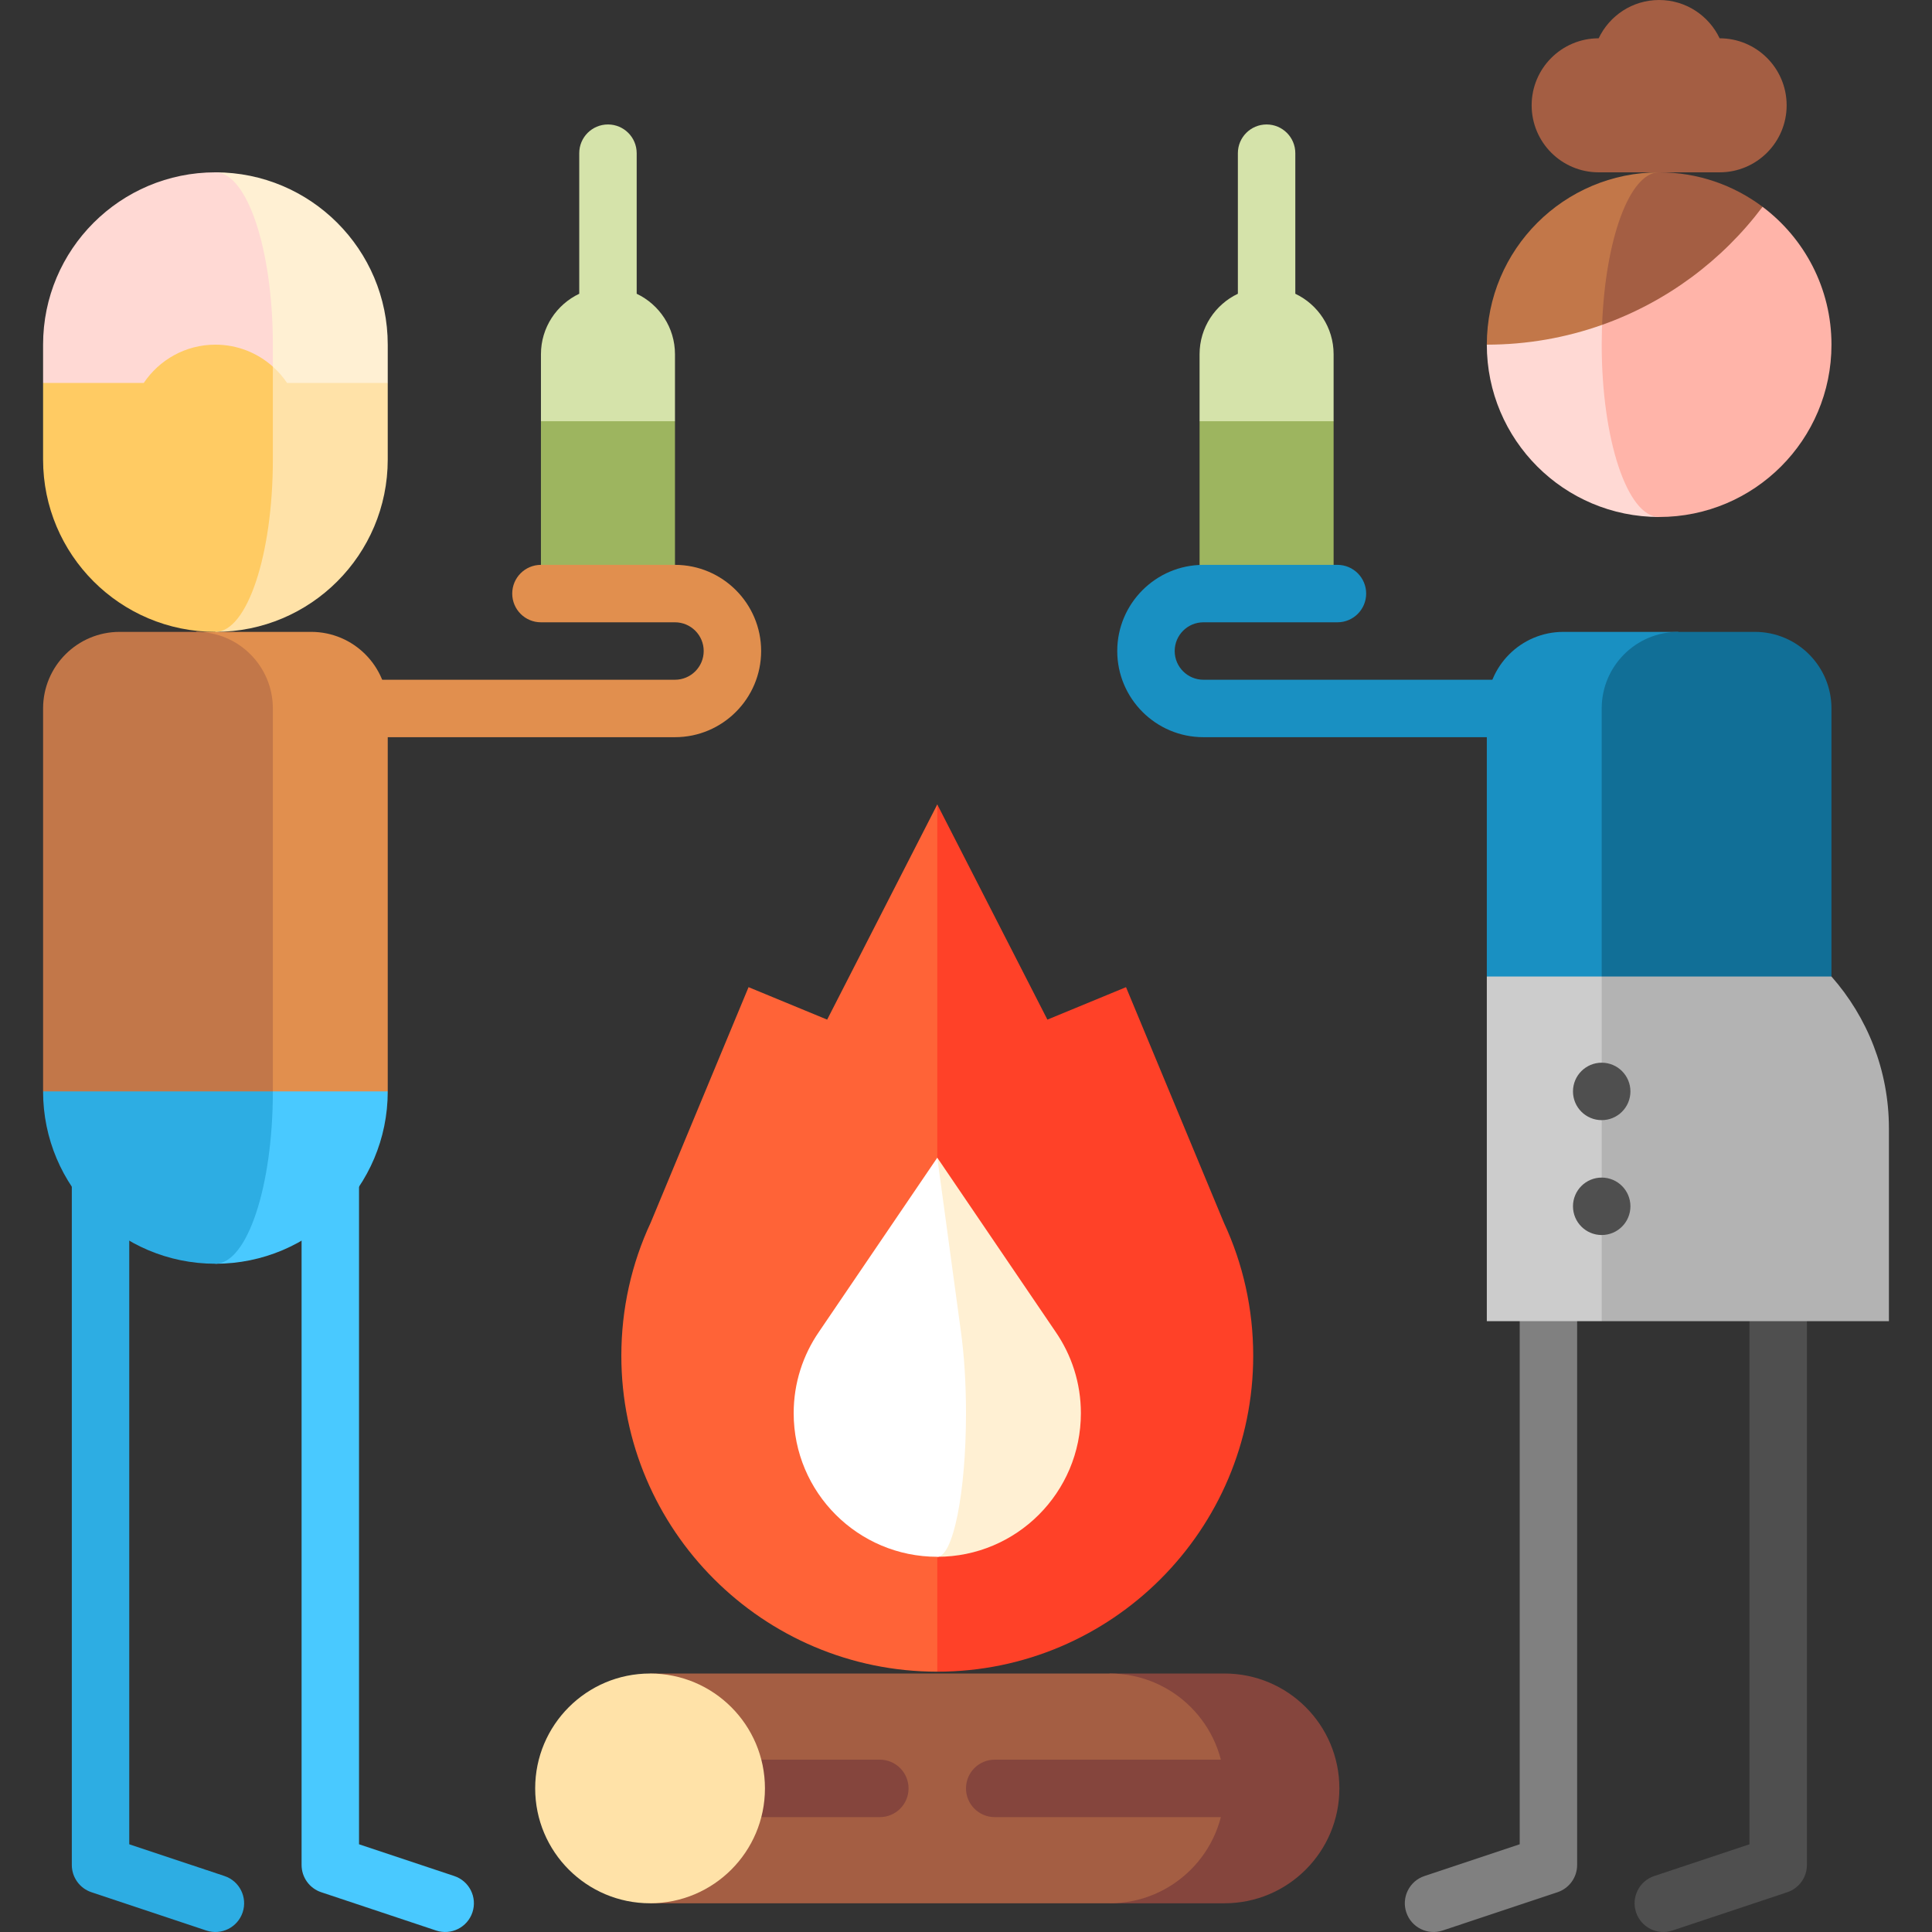
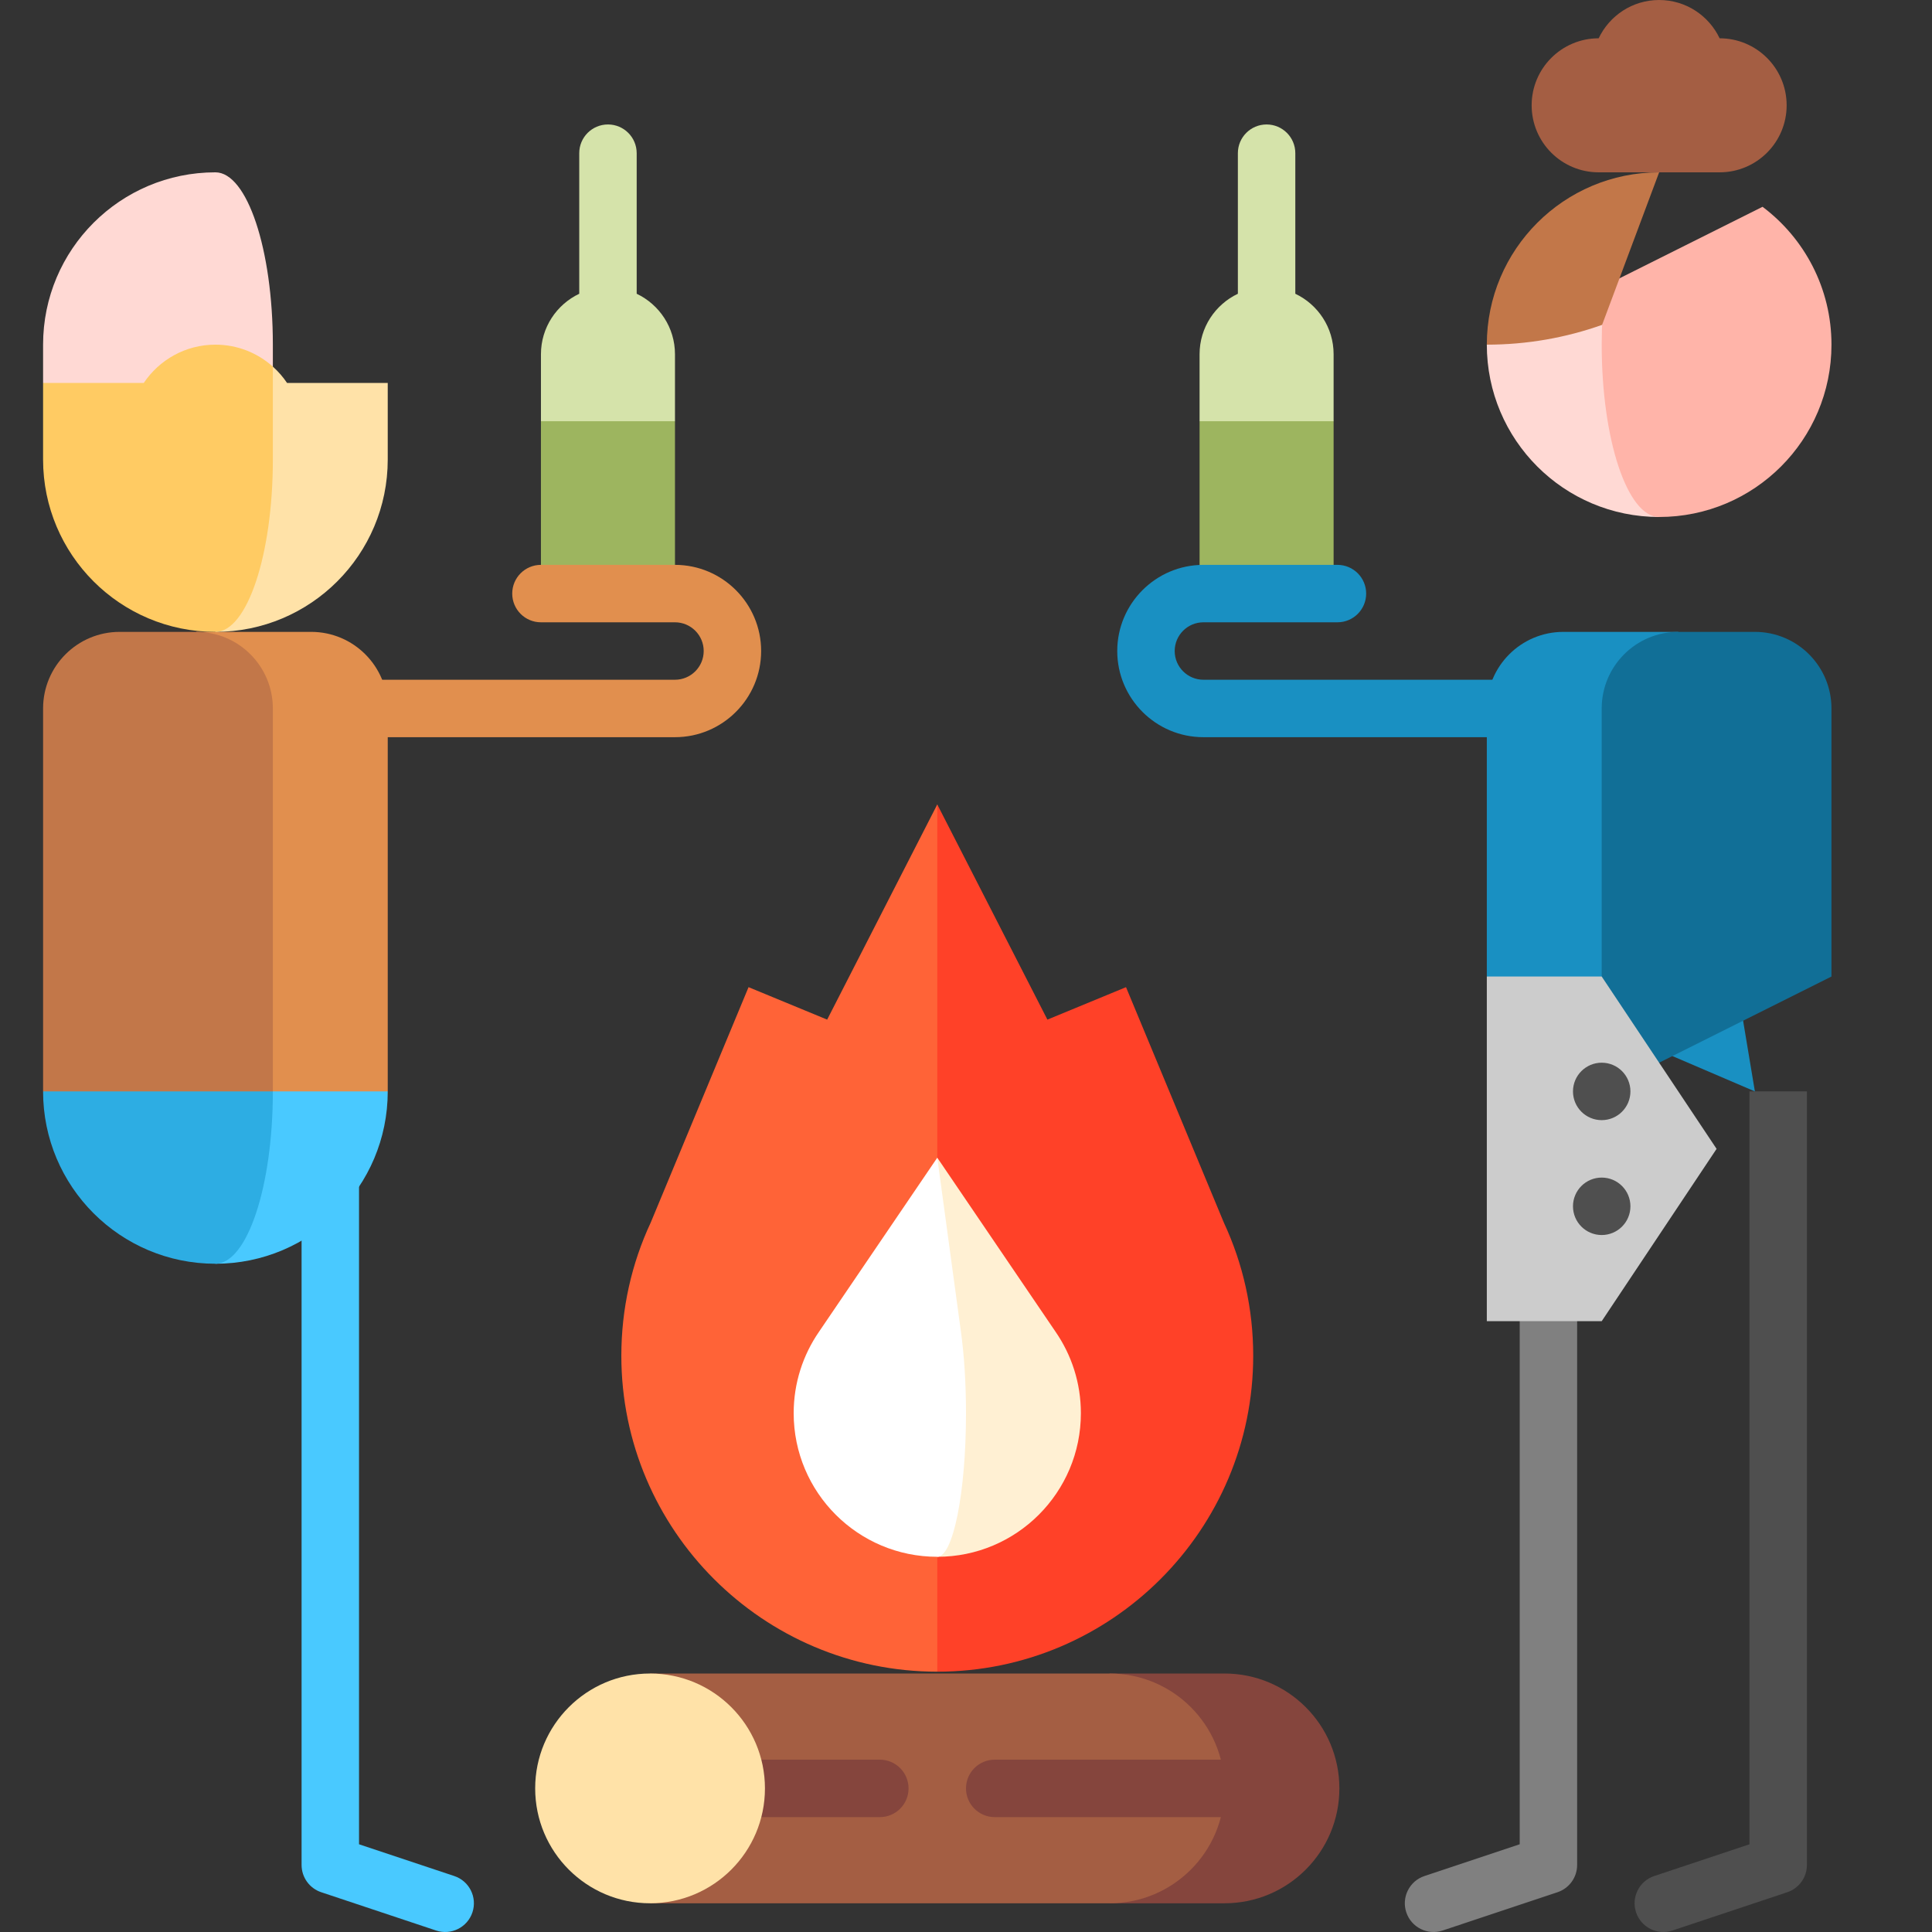
<svg xmlns="http://www.w3.org/2000/svg" version="1.1" id="Capa_1" x="0px" y="0px" viewBox="0 0 512 512" style="enable-background:new 0 0 512 512;" xml:space="preserve">
  <rect x="0" y="0" width="512" height="512" fill="#333333" stroke="none" />
  <path style="fill:#4F4F4F;" d="M463.629,289.237v199.515l-25.24,8.413c-3.988,1.329-6.143,5.64-4.815,9.628 c1.329,3.988,5.642,6.144,9.628,4.815l30.444-10.149c3.108-1.036,5.204-3.945,5.204-7.221V289.237H463.629z" />
  <path style="fill:#808080;" d="M402.737,289.237v199.515l-25.24,8.413c-3.988,1.329-6.143,5.64-4.815,9.628 c1.329,3.988,5.642,6.144,9.628,4.815l30.444-10.149c3.108-1.036,5.204-3.945,5.204-7.221V289.237H402.737z" />
-   <path style="fill:#2DADE3;" d="M34.252,289.237v199.515l25.24,8.413c3.988,1.329,6.143,5.64,4.815,9.628 c-1.329,3.988-5.642,6.144-9.628,4.815l-30.444-10.149c-3.108-1.036-5.204-3.945-5.204-7.221V289.237H34.252z" />
  <path style="fill:#49C9FF;" d="M95.144,289.237v199.515l25.24,8.413c3.988,1.329,6.143,5.64,4.815,9.628 c-1.329,3.988-5.642,6.144-9.628,4.815l-30.444-10.149c-3.108-1.036-5.204-3.945-5.204-7.221V289.237H95.144z" />
  <polygon style="fill:#9DB55F;" points="317.901,111.634 317.901,157.304 353.421,157.304 353.421,111.634 335.661,95.848 " />
  <path style="fill:#D5E3AA;" d="M343.272,77.847V40.595c0-4.205-3.408-7.611-7.612-7.611s-7.611,3.407-7.611,7.611v37.253 c-5.995,2.853-10.149,8.947-10.149,16.028v17.759h35.52V93.875C353.421,86.794,349.267,80.699,343.272,77.847z" />
  <path style="fill:#1990C2;" d="M318.916,180.139c-4.197,0-7.611-3.414-7.611-7.612c0-4.197,3.414-7.611,7.611-7.611h35.52 c4.204,0,7.612-3.407,7.612-7.611c0-4.205-3.408-7.611-7.612-7.611h-35.52c-12.591,0-22.834,10.244-22.834,22.834 c0,12.59,10.243,22.835,22.834,22.835h121.79v-15.223H318.916z" />
  <polygon style="fill:#9DB55F;" points="178.876,111.634 178.876,157.304 143.356,157.304 143.356,111.634 161.116,95.848 " />
  <path style="fill:#D5E3AA;" d="M168.728,77.847V40.595c0-4.205-3.408-7.611-7.611-7.611c-4.204,0-7.611,3.407-7.611,7.611v37.253 c-5.995,2.853-10.149,8.947-10.149,16.028v17.759h35.52V93.875C178.876,86.794,174.722,80.7,168.728,77.847z" />
  <path style="fill:#E18F4E;" d="M57.086,180.139h121.79c4.197,0,7.611-3.414,7.611-7.612c0-4.197-3.414-7.611-7.611-7.611h-35.52 c-4.204,0-7.611-3.407-7.611-7.611c0-4.205,3.408-7.611,7.611-7.611h35.52c12.591,0,22.834,10.244,22.834,22.834 c0,12.59-10.243,22.835-22.834,22.835H57.086V180.139z" />
  <path style="fill:#FFD9D4;" d="M425.389,75.655l14.302,61.352c-25.222,0-45.669-20.447-45.669-45.669L425.389,75.655z" />
  <path style="fill:#FFB4A9;" d="M424.468,91.338c0-5.51,0.326-10.792,0.921-15.683l41.706-20.851 c11.089,8.333,18.265,21.595,18.265,36.534c0,25.222-20.447,45.669-45.669,45.669C431.284,137.007,424.468,116.56,424.468,91.338z" />
  <path style="fill:#C27749;" d="M439.691,45.669l-15.12,40.424c-9.552,3.391-19.833,5.245-30.548,5.245 C394.022,66.115,414.468,45.669,439.691,45.669z" />
  <g>
-     <path style="fill:#A45E43;" d="M439.691,45.669c10.283,0,19.771,3.4,27.404,9.136c-10.689,14.228-25.439,25.226-42.524,31.289 C425.438,63.343,431.875,45.669,439.691,45.669z" />
    <path style="fill:#A45E43;" d="M455.719,10.149C452.866,4.154,446.771,0,439.691,0c-7.081,0-13.175,4.154-16.028,10.149 c-9.809,0-17.76,7.951-17.76,17.76s7.951,17.76,17.76,17.76h32.056c9.809,0,17.76-7.951,17.76-17.76S465.527,10.149,455.719,10.149 z" />
  </g>
  <path style="fill:#1990C2;" d="M414.319,167.453h30.446l20.297,121.784l-71.041-30.446V187.75 C394.022,176.54,403.109,167.453,414.319,167.453z" />
  <path style="fill:#116F97;" d="M444.765,167.453h20.297c11.21,0,20.297,9.087,20.297,20.297v71.041l-60.892,30.446V187.75 C424.468,176.54,433.555,167.453,444.765,167.453z" />
  <polygon style="fill:#CCCCCC;" points="394.022,258.791 424.468,258.791 454.914,304.46 424.468,350.129 394.022,350.129 " />
-   <path style="fill:#B3B3B3;" d="M424.468,258.791h60.892c9.468,10.732,15.223,24.818,15.223,40.255v51.083h-76.115V258.791z" />
  <g>
    <circle style="fill:#4F4F4F;" cx="424.468" cy="319.683" r="7.611" />
    <circle style="fill:#4F4F4F;" cx="424.468" cy="289.237" r="7.611" />
  </g>
  <path style="fill:#FF6337;" d="M248.389,443.012c-46.167,0-83.727-37.56-83.727-83.726c0-12.399,2.693-24.379,7.785-35.29 l25.927-62.387l20.833,8.601l29.182-57.024l27.908,146.1L248.389,443.012L248.389,443.012z" />
  <path style="fill:#FF4128;" d="M248.389,443.012V213.186l29.182,57.024l20.833-8.601l25.949,62.441 c5.075,10.897,7.761,22.858,7.761,35.236C332.115,405.453,294.556,443.012,248.389,443.012L248.389,443.012z" />
  <path style="fill:#FFF0D3;" d="M279.746,352.948l-31.357-46.147v105.766c21.019,0,38.057-17.039,38.057-38.057 C286.446,366.503,283.969,359.078,279.746,352.948z" />
  <path style="fill:#FFFFFF;" d="M256,374.509c0-8.006-0.495-15.431-1.34-21.561l-6.272-46.147l-31.356,46.147 c-4.223,6.13-6.7,13.555-6.7,21.561c0,21.019,17.039,38.057,38.057,38.057C252.592,412.566,256,395.528,256,374.509z" />
  <path style="fill:#85453D;" d="M324.503,443.497h-30.446v60.892h30.446c16.813,0,30.446-13.633,30.446-30.446 C354.949,457.129,341.317,443.497,324.503,443.497z" />
  <path style="fill:#A45E43;" d="M324.503,473.943c0-16.813-13.633-30.446-30.446-30.446H172.273v60.892h121.784 C310.871,504.389,324.503,490.756,324.503,473.943z" />
  <g>
    <path style="fill:#85453D;" d="M263.611,466.331c-4.204,0-7.611,3.407-7.611,7.612s3.408,7.611,7.611,7.611h81.189v-15.223H263.611 z" />
    <path style="fill:#85453D;" d="M233.165,466.331h-50.743v15.223h50.743c4.204,0,7.611-3.407,7.611-7.611 S237.37,466.331,233.165,466.331z" />
  </g>
  <path style="fill:#49C9FF;" d="M57.086,258.791v76.115c25.222,0,45.669-20.447,45.669-45.669L57.086,258.791z" />
  <path style="fill:#2DADE3;" d="M72.309,289.237l-15.223-30.446l-45.669,30.446c0,25.222,20.447,45.669,45.669,45.669 C65.493,334.906,72.309,314.459,72.309,289.237z" />
  <path style="fill:#E18F4E;" d="M82.458,167.453H52.012l20.297,121.784h30.446V187.75C102.755,176.54,93.668,167.453,82.458,167.453z " />
  <path style="fill:#C27749;" d="M52.012,167.453H31.715c-11.21,0-20.297,9.087-20.297,20.297v101.487h60.892V187.75 C72.309,176.54,63.222,167.453,52.012,167.453z" />
-   <path style="fill:#FFF0D3;" d="M57.086,45.669V148.17l45.669-46.684V91.338C102.755,66.115,82.309,45.669,57.086,45.669z" />
  <path style="fill:#FFD9D4;" d="M57.086,45.669c-25.222,0-45.669,20.447-45.669,45.669v10.149l60.892,46.684V91.338 C72.309,66.115,65.493,45.669,57.086,45.669z" />
  <path style="fill:#FFE2A8;" d="M76.073,101.487c-1.069-1.596-2.337-3.047-3.764-4.324l-15.223,70.291 c25.222,0,45.669-20.447,45.669-45.669v-20.297H76.073z" />
  <path style="fill:#FFCB63;" d="M72.309,121.784V97.162c-4.04-3.619-9.372-5.824-15.223-5.824c-7.917,0-14.89,4.03-18.987,10.149 H11.417v20.297c0,25.222,20.447,45.669,45.669,45.669C65.493,167.453,72.309,147.006,72.309,121.784z" />
  <circle style="fill:#FFE2A8;" cx="172.273" cy="473.943" r="30.446" />
  <g> </g>
  <g> </g>
  <g> </g>
  <g> </g>
  <g> </g>
  <g> </g>
  <g> </g>
  <g> </g>
  <g> </g>
  <g> </g>
  <g> </g>
  <g> </g>
  <g> </g>
  <g> </g>
  <g> </g>
</svg>